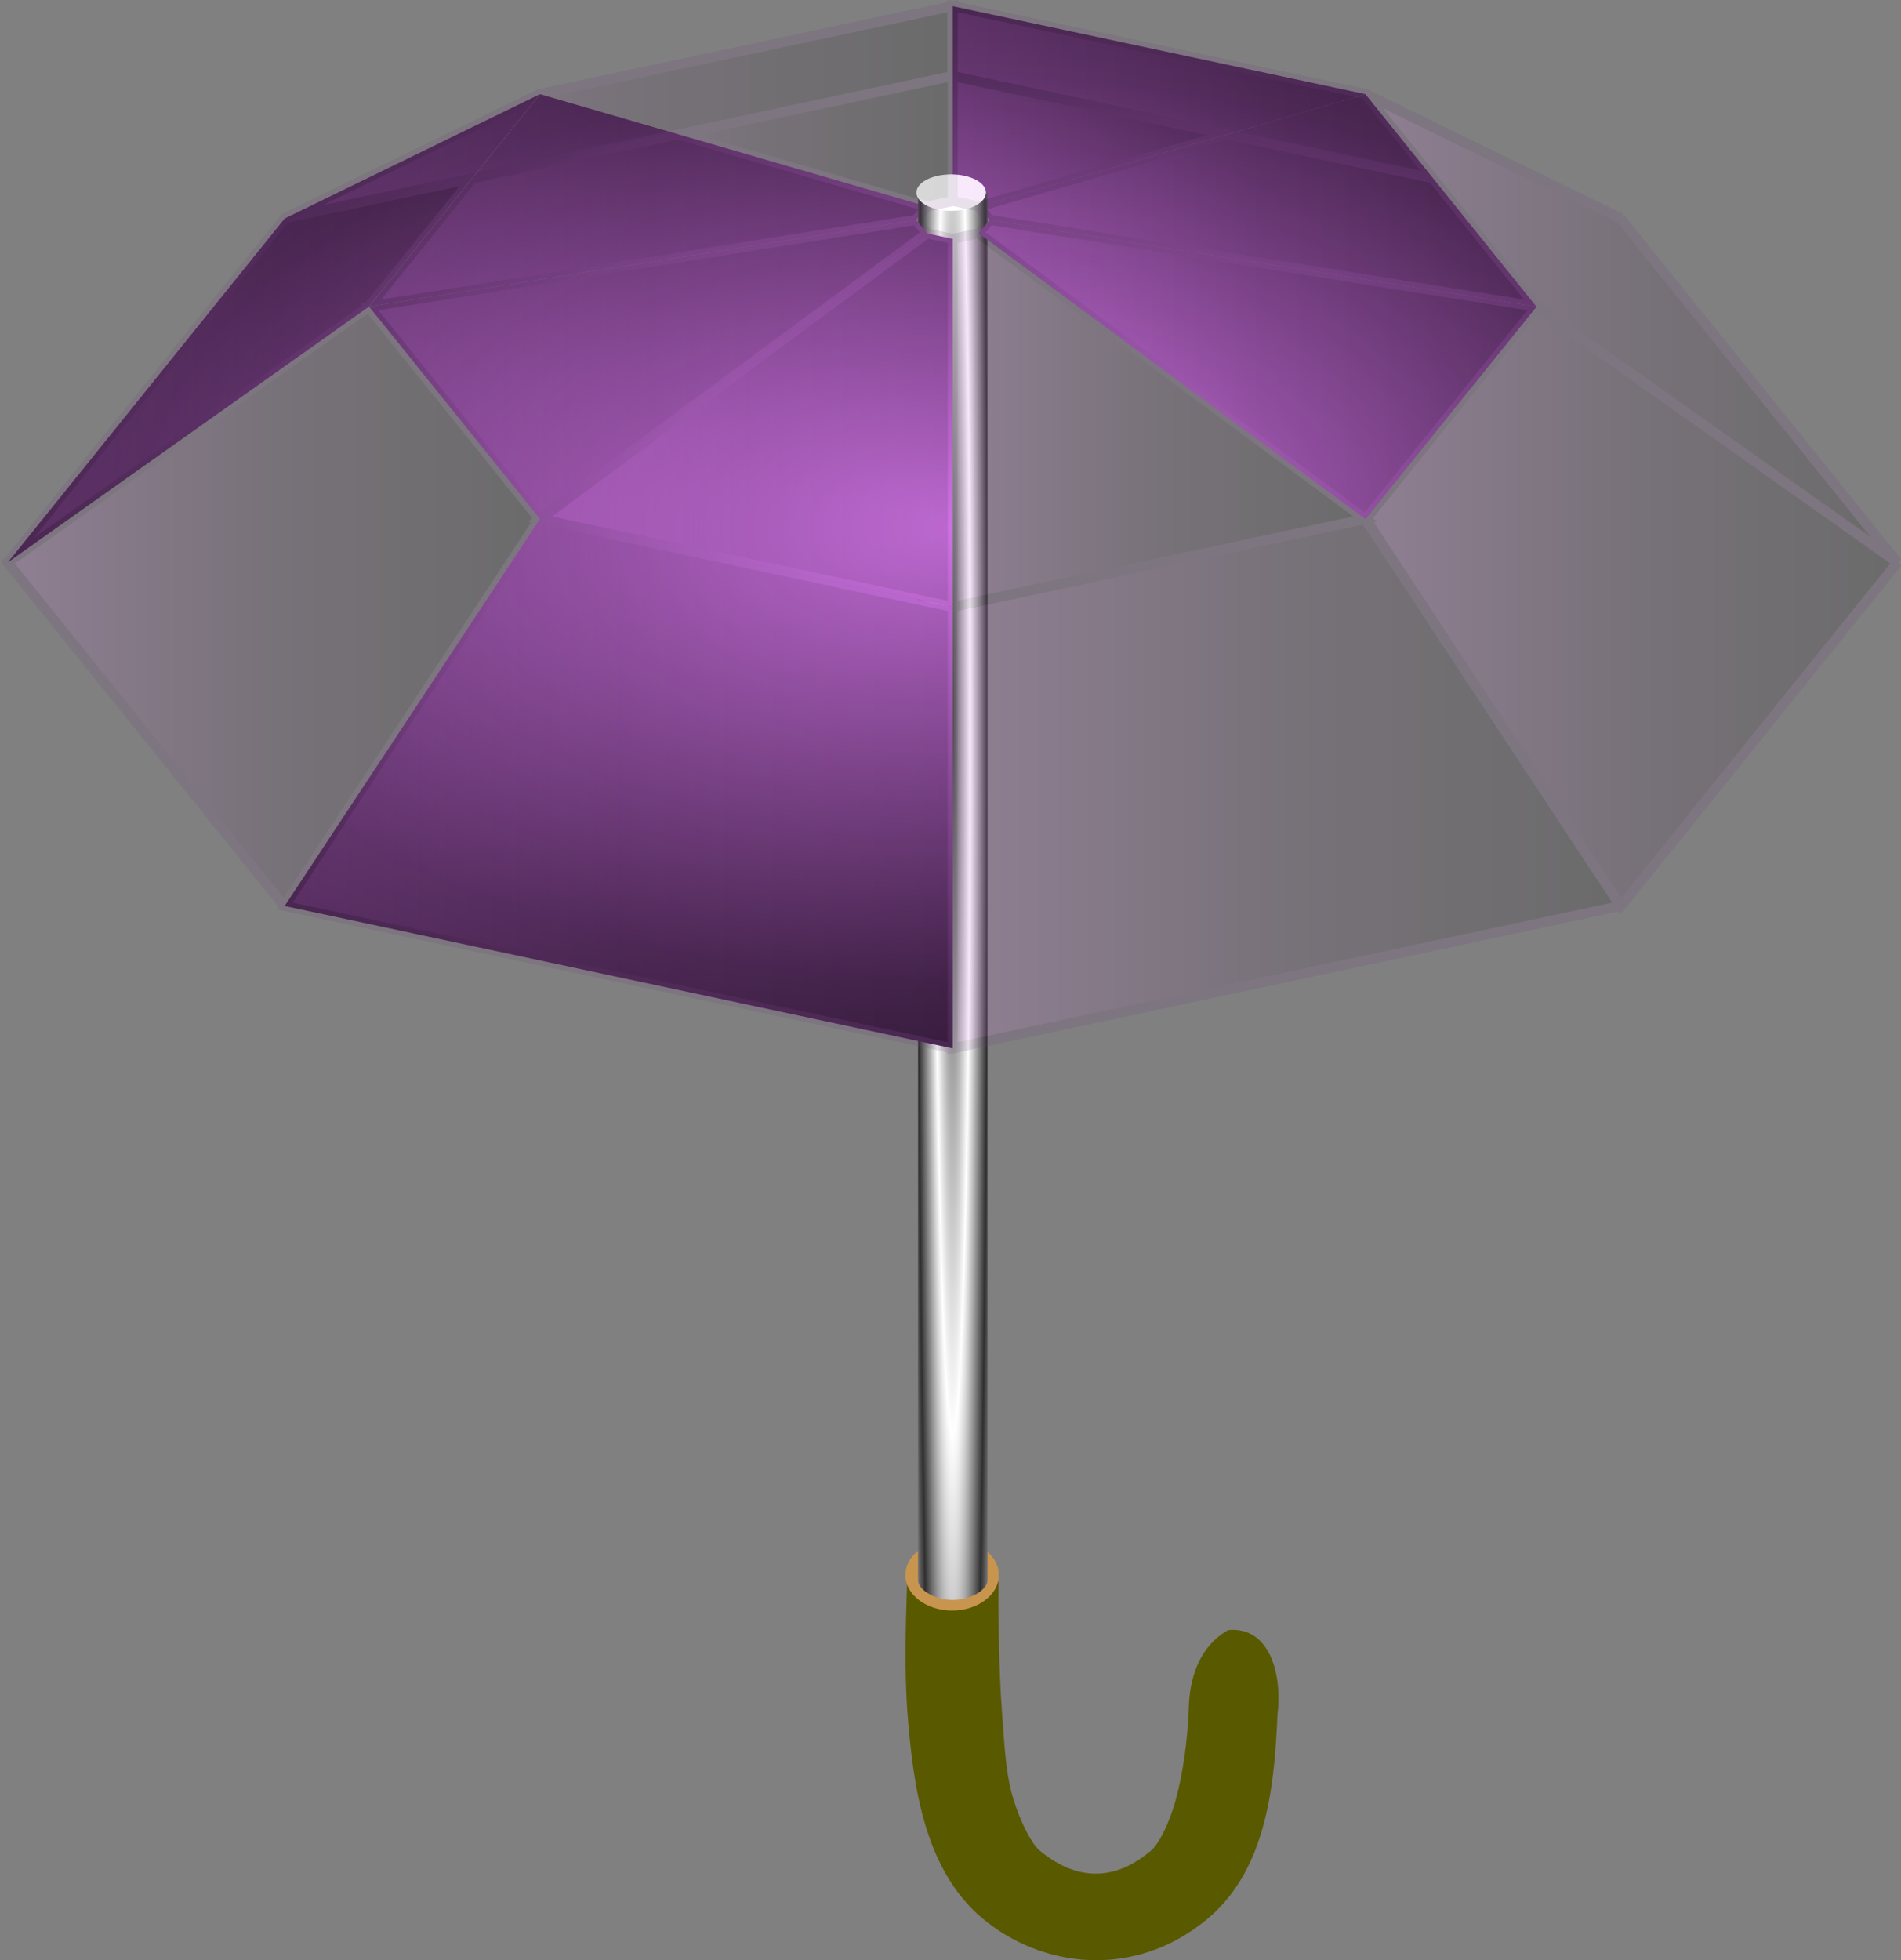
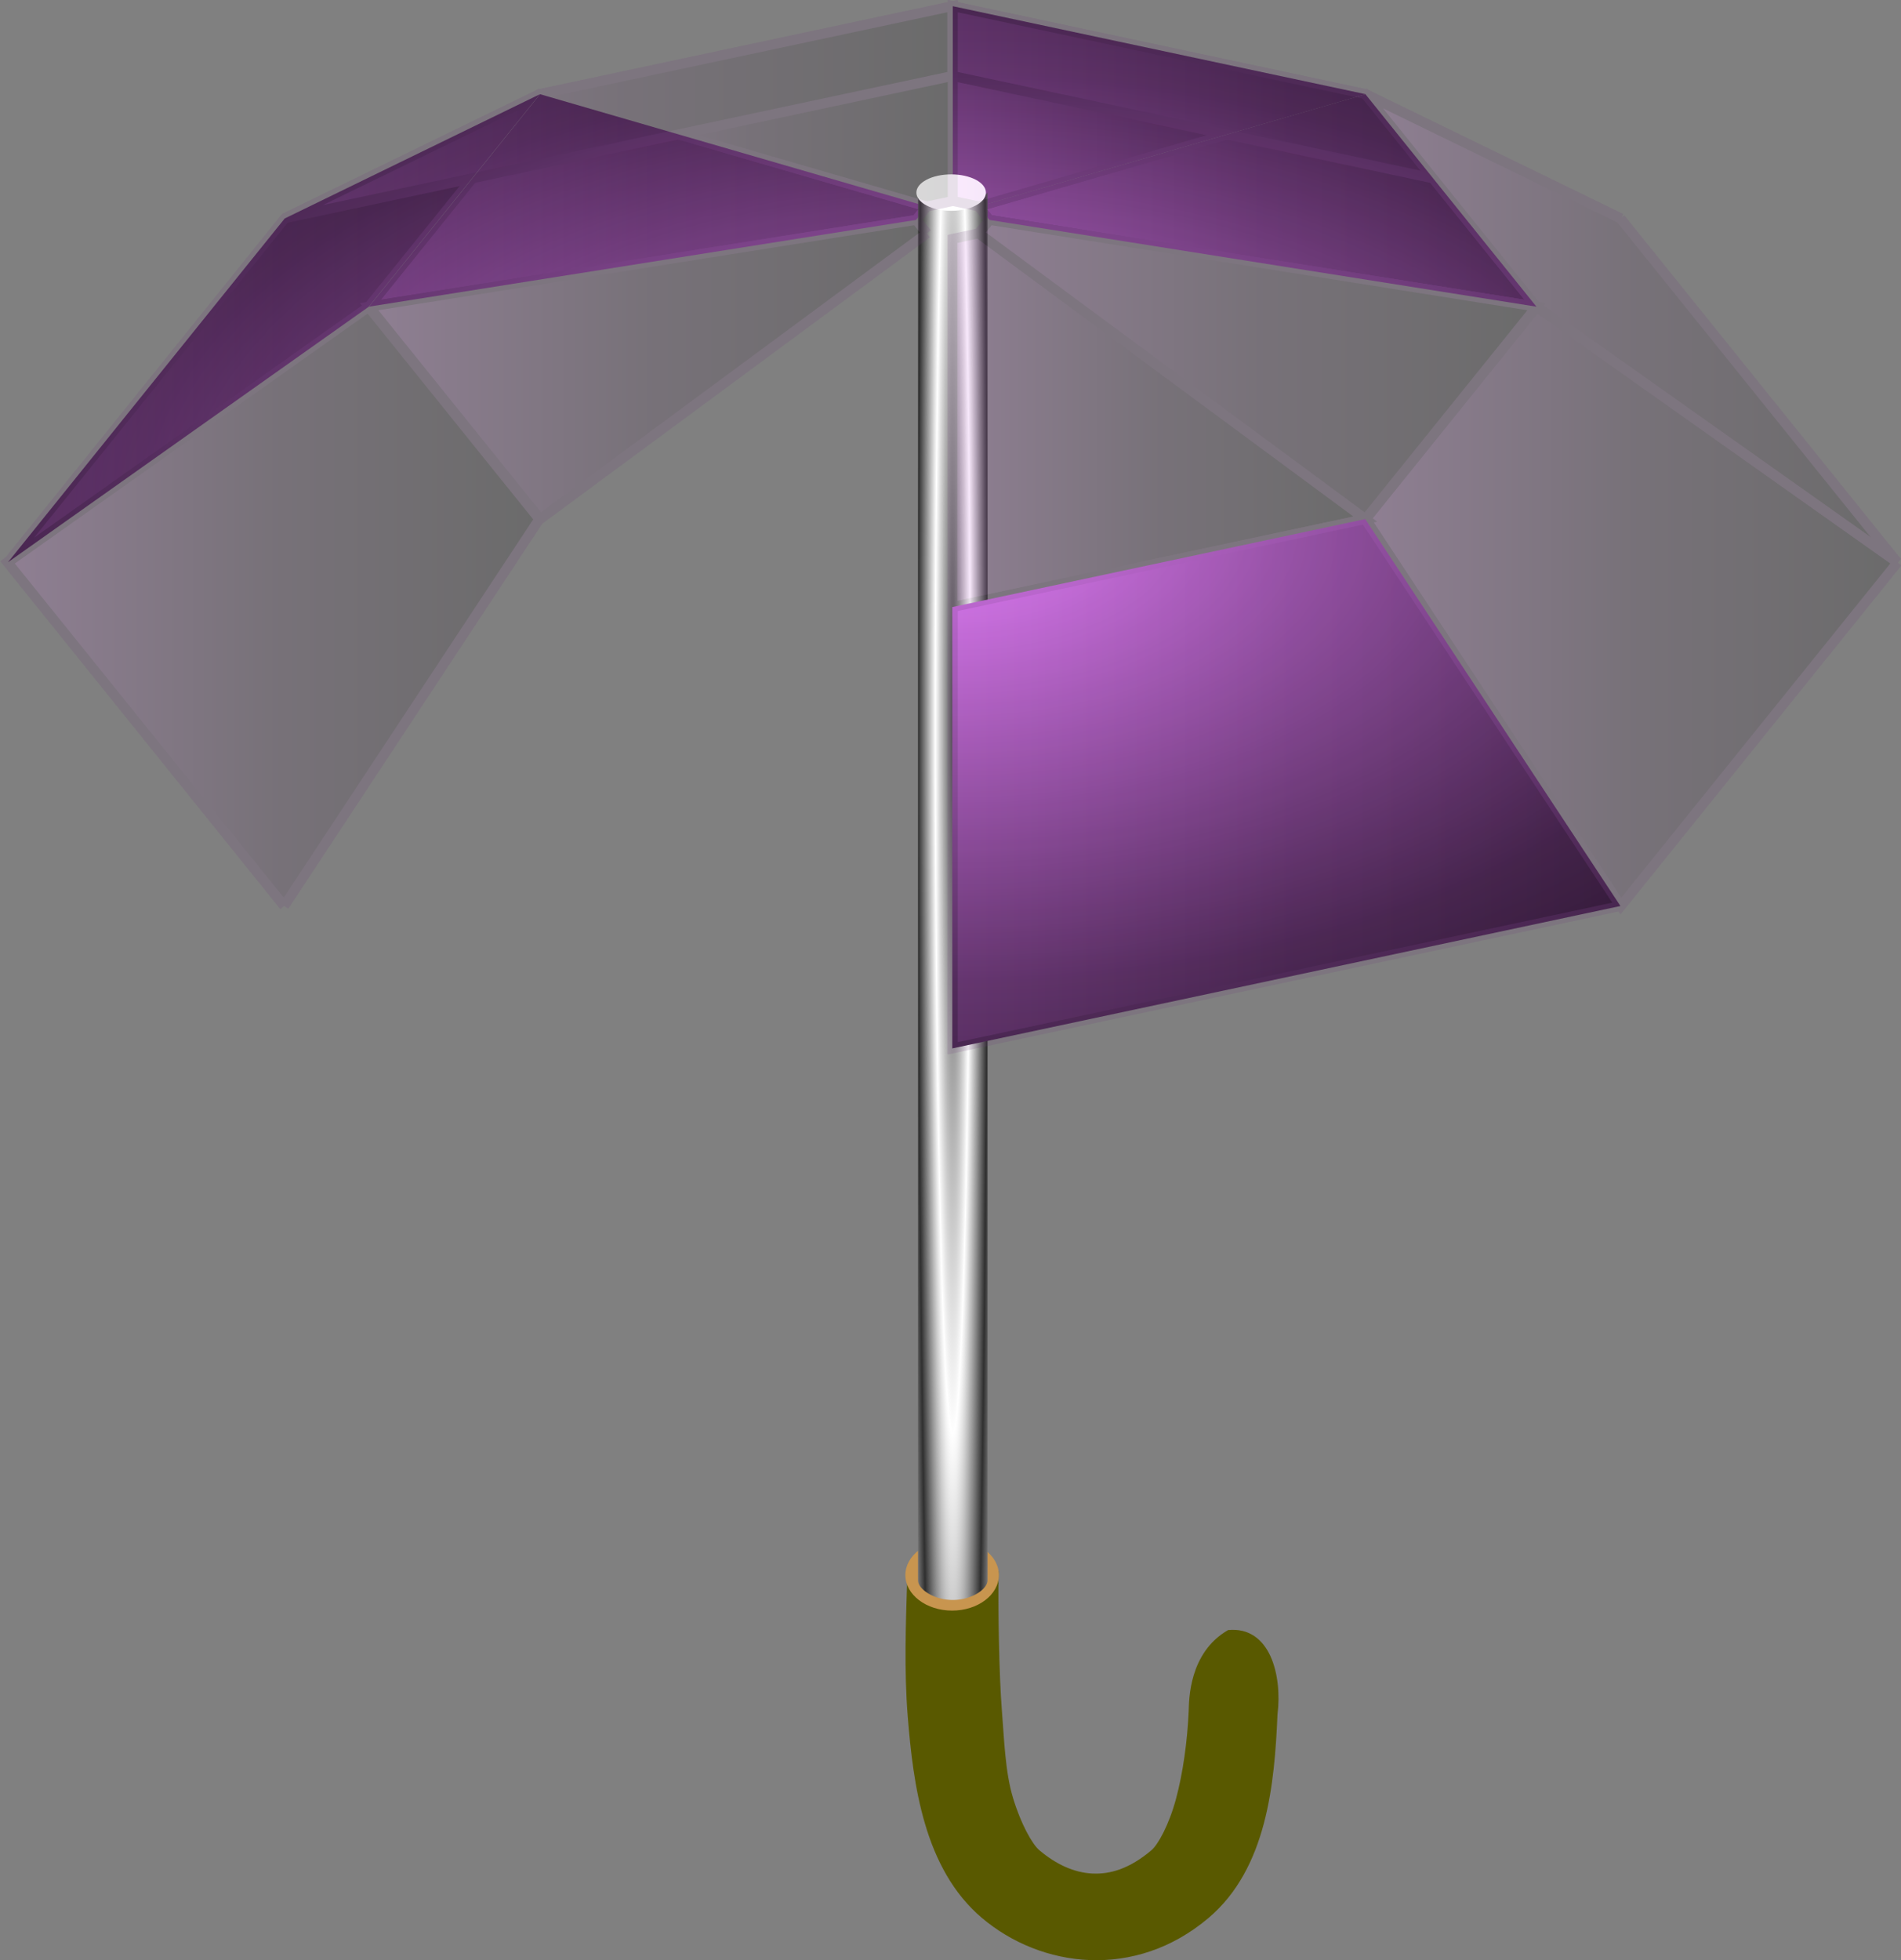
<svg xmlns="http://www.w3.org/2000/svg" xmlns:xlink="http://www.w3.org/1999/xlink" viewBox="0 0 191.34 197.25">
  <rect x="0" y="0" width="191.34" height="197.25" fill="#808080" stroke="none" />
  <defs>
    <linearGradient id="k" y2="-211.7" xlink:href="#a" gradientUnits="userSpaceOnUse" x2="1116.1" y1="-211.7" x1="1062.6" />
    <linearGradient id="a">
      <stop offset="0" stop-color="#e07cf7" />
      <stop offset=".5" stop-color="#4d2855" />
      <stop offset="1" />
    </linearGradient>
    <linearGradient id="t" y2="-235.54" xlink:href="#a" gradientUnits="userSpaceOnUse" x2="1216.5" y1="-235.54" x1="1160.3" />
    <linearGradient id="d" y2="-252.55" xlink:href="#a" gradientUnits="userSpaceOnUse" x2="1216.5" y1="-252.55" x1="1160.3" />
    <linearGradient id="e" y2="-252.55" xlink:href="#a" gradientUnits="userSpaceOnUse" x2="1155.1" y1="-252.55" x1="1098.9" />
    <linearGradient id="f" y2="-262.02" xlink:href="#a" gradientUnits="userSpaceOnUse" x2="1157.7" y1="-262.02" x1="1116.1" />
    <linearGradient id="g" y2="-262.02" xlink:href="#a" gradientUnits="userSpaceOnUse" x2="1199.2" y1="-262.02" x1="1157.7" />
    <linearGradient id="h" y2="-261.42" xlink:href="#a" gradientUnits="userSpaceOnUse" x2="1224.9" y1="-261.42" x1="1157.7" />
    <linearGradient id="i" y2="-246.23" xlink:href="#a" gradientUnits="userSpaceOnUse" x2="1216.5" y1="-246.23" x1="1161.4" />
    <linearGradient id="j" y2="-211.7" xlink:href="#a" gradientUnits="userSpaceOnUse" x2="1252.8" y1="-211.7" x1="1199.2" />
    <linearGradient id="s" y2="-193.85" xlink:href="#a" gradientUnits="userSpaceOnUse" x2="1157.7" y1="-193.85" x1="1090.4" />
    <linearGradient id="l" y2="-239.69" xlink:href="#a" gradientUnits="userSpaceOnUse" x2="1116.1" y1="-239.69" x1="1062.6" />
    <linearGradient id="m" y2="-261.42" xlink:href="#a" gradientUnits="userSpaceOnUse" x2="1157.7" y1="-261.42" x1="1090.4" />
    <linearGradient id="n" y2="-239.69" xlink:href="#a" gradientUnits="userSpaceOnUse" x2="1252.8" y1="-239.69" x1="1199.2" />
    <linearGradient id="o" y2="-229" xlink:href="#a" gradientUnits="userSpaceOnUse" x2="1252.8" y1="-229" x1="1216.5" />
    <linearGradient id="p" y2="-230.43" xlink:href="#a" gradientUnits="userSpaceOnUse" x2="1199.2" y1="-230.43" x1="1157.7" />
    <linearGradient id="q" y2="-230.43" xlink:href="#a" gradientUnits="userSpaceOnUse" x2="1157.7" y1="-230.43" x1="1116.1" />
    <linearGradient id="r" y2="-193.85" xlink:href="#a" gradientUnits="userSpaceOnUse" x2="1224.9" y1="-193.85" x1="1157.7" />
    <linearGradient id="u" y2="-235.54" xlink:href="#a" gradientUnits="userSpaceOnUse" x2="1155.1" y1="-235.54" x1="1098.9" />
    <radialGradient id="b" xlink:href="#a" gradientUnits="userSpaceOnUse" cy="-200.01" cx="1157.7" gradientTransform="matrix(1.756 0 0 .968 -874.85 -26.022)" r="95.106" />
    <radialGradient id="c" spreadMethod="reflect" gradientUnits="userSpaceOnUse" cy="-159.8" cx="1157.7" gradientTransform="matrix(1 0 0 40.907 0 6337)" r="3.5">
      <stop offset="0" stop-color="#4c4c4c" />
      <stop offset=".5" stop-color="#fff" />
      <stop offset="1" stop-color="#2f2f2f" />
    </radialGradient>
  </defs>
  <path style="block-progression:tb;text-indent:0;text-transform:none" d="M91.3 159.25c-.12 3.992-.306 8.82.063 13.438.552 6.919 1.65 15.384 7.469 20.312 5.955 5.045 15.417 6.265 22.813 0 5.882-4.983 6.643-13.532 6.937-20.469.492-3.965-.747-8.903-4.969-8.5-3.973 2.283-3.928 7.094-3.968 8.125-.13 3.05-.577 6.266-1.282 8.875s-1.799 4.589-2.468 5.156c-2.195 1.859-4.147 2.438-5.97 2.344-1.82-.094-3.632-.921-5.312-2.344-.715-.605-1.863-2.644-2.656-5.281-.792-2.637-.88-5.846-1.125-8.906-.26-3.26-.393-10.007-.321-13.92-.79 1.223-2.38 3.58-4.38 3.58-2.39 0-4.352-.796-4.83-2.41z" color="#000" fill="#595900" />
  <path d="M100.539 158.501c0 1.973-2.107 3.572-4.706 3.572s-4.705-1.599-4.705-3.572c0-1.972 2.106-3.572 4.705-3.572s4.706 1.6 4.706 3.572z" color="#000" fill="#c8954f" />
  <path d="M1160.3-251.94l38.933-11.298 17.216 21.381-55.06-8.73-1.09-1.353M1154-250.59l-55.06 8.73 17.216-21.381 38.933 11.298-1.09 1.353" fill="url(#b)" transform="translate(-1061.8 272.72)" />
  <path d="M1155.1-251.94l-38.933-11.298 41.563-8.856v19.595l-2.63.56" fill="url(#b)" transform="translate(-1061.8 272.72)" />
  <path d="M1157.7-252.5v-19.595l41.563 8.856-38.933 11.298-2.63-.56" fill="url(#b)" transform="translate(-1061.8 272.72)" />
  <path style="block-progression:tb;text-indent:0;text-transform:none" d="M1161.2-253.34c-.407.457-1.21.79-2.188.969-.09.02-.187.046-.28.062a6.492 6.492 0 01-1.094.094c-.27 0-.531-.032-.782-.063a7.018 7.018 0 01-.468-.062c-.969-.159-1.742-.474-2.188-.906v139.56c0 .866 1.567 1.969 3.5 1.969s3.5-1.103 3.5-1.97v-139.66z" color="#000" fill="url(#c)" transform="translate(-1061.8 272.72)" />
  <path d="M1157.7-265.07v-7.034l41.563 8.857 25.687 12.507-67.25-14.33M1161.4-250.59l55.06 8.73-55.06-8.73M1252.8-216.14l-36.327-25.721-17.216 21.381 25.687 38.935 27.856-34.595M1090.4-181.55l25.687-38.935-17.216-21.381-36.327 25.721 27.856 34.595" fill="url(#b)" transform="translate(-1061.8 272.72)" />
  <path d="M1062.6-216.14l36.327-25.721 17.216-21.381-25.687 12.507-27.856 34.595" fill="url(#b)" transform="translate(-1061.8 272.72)" />
-   <path d="M1090.4-250.74l25.687-12.507 41.563-8.856v7.033l-67.25 14.33M1224.9-250.74l-25.687-12.507 17.216 21.381 36.327 25.721-27.856-34.595M1252.8-216.14l-36.327-25.721 36.327 25.721M1160.3-249.24l38.933 28.759-41.563 8.856v-37.055l2.63-.56" fill="url(#b)" transform="translate(-1061.8 272.72)" />
  <path d="M1157.7-248.68v37.055l-41.563-8.856 38.933-28.76 2.63.56" fill="url(#b)" transform="translate(-1061.8 272.72)" />
  <path d="M1224.9-181.55l-25.687-38.935-41.563 8.856v44.41l67.25-14.33" fill="url(#b)" transform="translate(-1061.8 272.72)" />
-   <path d="M1157.7-167.22v-44.409l-41.563-8.856-25.687 38.935 67.25 14.33M1161.4-250.59l55.06 8.73-17.216 21.381-38.933-28.759 1.09-1.353M1155.1-249.24l-38.933 28.759-17.216-21.381 55.06-8.73 1.09 1.353" fill="url(#b)" transform="translate(-1061.8 272.72)" />
  <path d="M99.236 19.381c0 1.013-1.567 1.833-3.5 1.833s-3.5-.82-3.5-1.833 1.568-1.833 3.5-1.833 3.5.82 3.5 1.833z" color="#000" fill="#fff" />
  <g opacity=".161" stroke="#703c7c">
    <path d="M1160.3-251.94l38.933-11.298 17.216 21.381-55.06-8.73-1.09-1.353" fill="url(#d)" transform="translate(-1061.8 272.72)" />
    <path d="M1154-250.59l-55.06 8.73 17.216-21.381 38.933 11.298-1.09 1.353" fill="url(#e)" transform="translate(-1061.8 272.72)" />
    <path d="M1155.1-251.94l-38.933-11.298 41.563-8.856v19.595l-2.63.56" fill="url(#f)" transform="translate(-1061.8 272.72)" />
    <path d="M1157.7-252.5v-19.595l41.563 8.856-38.933 11.298-2.63-.56" fill="url(#g)" transform="translate(-1061.8 272.72)" />
    <path d="M1157.7-265.07v-7.034l41.563 8.857 25.687 12.507-67.25-14.33" fill="url(#h)" transform="translate(-1061.8 272.72)" />
    <path d="M1161.4-250.59l55.06 8.73-55.06-8.73" fill="url(#i)" transform="translate(-1061.8 272.72)" />
    <path d="M1252.8-216.14l-36.327-25.721-17.216 21.381 25.687 38.935 27.856-34.595" fill="url(#j)" transform="translate(-1061.8 272.72)" />
    <path d="M1090.4-181.55l25.687-38.935-17.216-21.381-36.327 25.721 27.856 34.595" fill="url(#k)" transform="translate(-1061.8 272.72)" />
    <path d="M1062.6-216.14l36.327-25.721 17.216-21.381-25.687 12.507-27.856 34.595" fill="url(#l)" transform="translate(-1061.8 272.72)" />
    <path d="M1090.4-250.74l25.687-12.507 41.563-8.856v7.033l-67.25 14.33" fill="url(#m)" transform="translate(-1061.8 272.72)" />
    <path d="M1224.9-250.74l-25.687-12.507 17.216 21.381 36.327 25.721-27.856-34.595" fill="url(#n)" transform="translate(-1061.8 272.72)" />
    <path d="M1252.8-216.14l-36.327-25.721 36.327 25.721" fill="url(#o)" transform="translate(-1061.8 272.72)" />
    <path d="M1160.3-249.24l38.933 28.759-41.563 8.856v-37.055l2.63-.56" fill="url(#p)" transform="translate(-1061.8 272.72)" />
-     <path d="M1157.7-248.68v37.055l-41.563-8.856 38.933-28.76 2.63.56" fill="url(#q)" transform="translate(-1061.8 272.72)" />
    <path d="M1224.9-181.55l-25.687-38.935-41.563 8.856v44.41l67.25-14.33" fill="url(#r)" transform="translate(-1061.8 272.72)" />
-     <path d="M1157.7-167.22v-44.409l-41.563-8.856-25.687 38.935 67.25 14.33" fill="url(#s)" transform="translate(-1061.8 272.72)" />
+     <path d="M1157.7-167.22v-44.409" fill="url(#s)" transform="translate(-1061.8 272.72)" />
    <path d="M1161.4-250.59l55.06 8.73-17.216 21.381-38.933-28.759 1.09-1.353" fill="url(#t)" transform="translate(-1061.8 272.72)" />
    <path d="M1155.1-249.24l-38.933 28.759-17.216-21.381 55.06-8.73 1.09 1.353" fill="url(#u)" transform="translate(-1061.8 272.72)" />
  </g>
</svg>